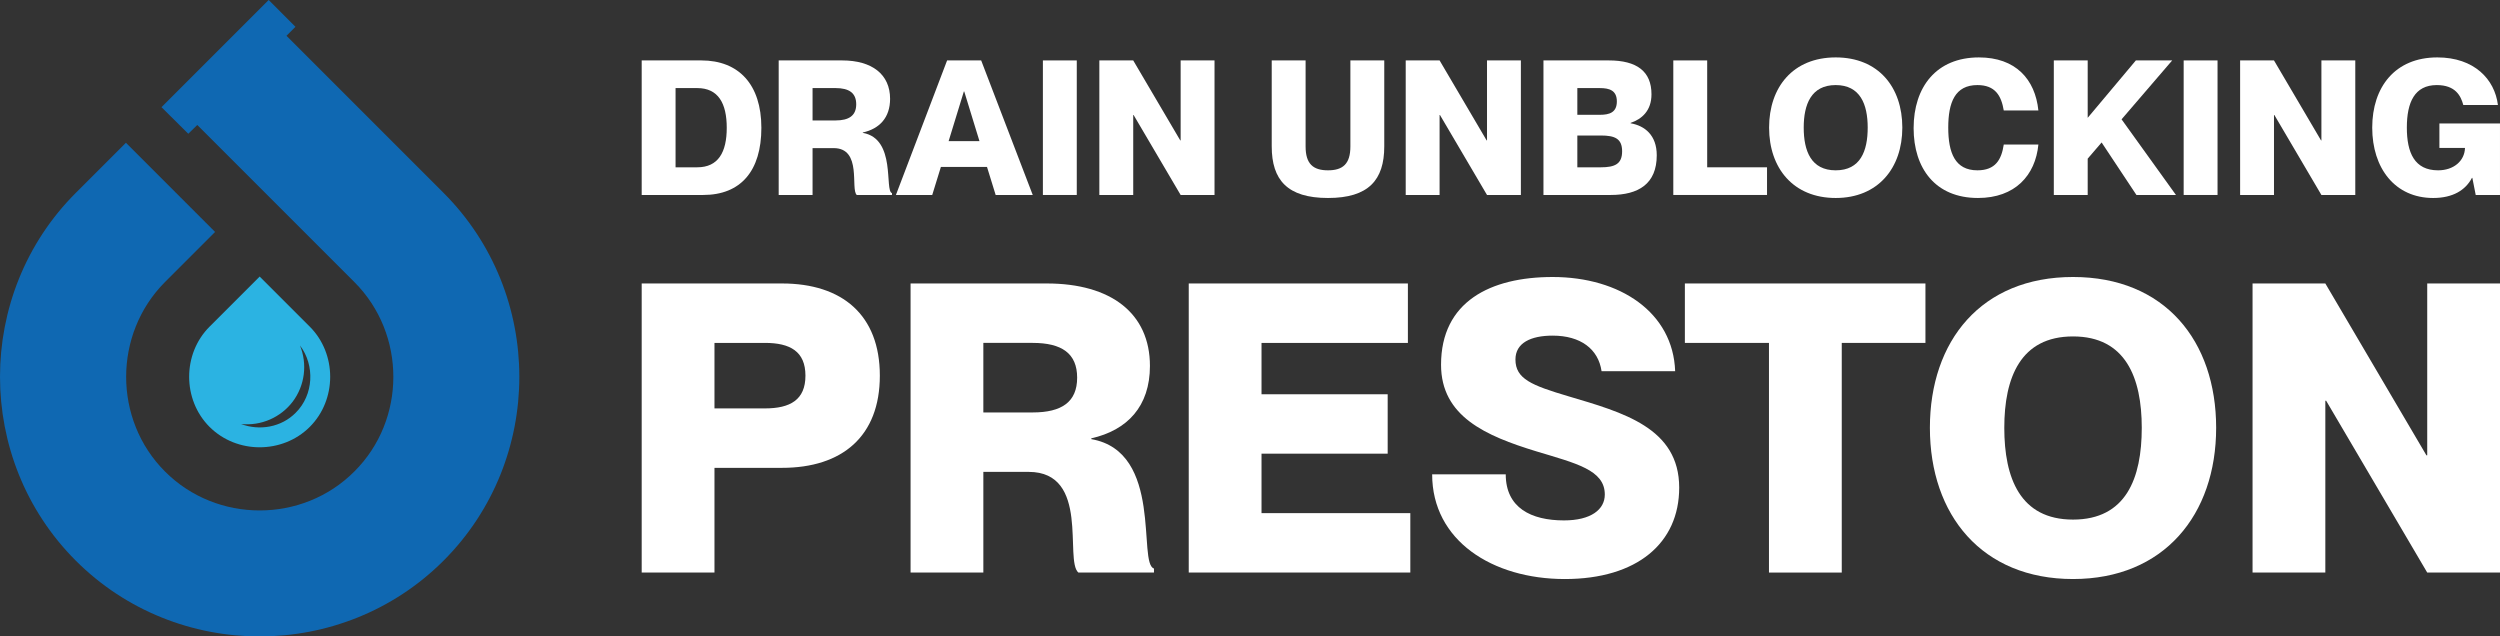
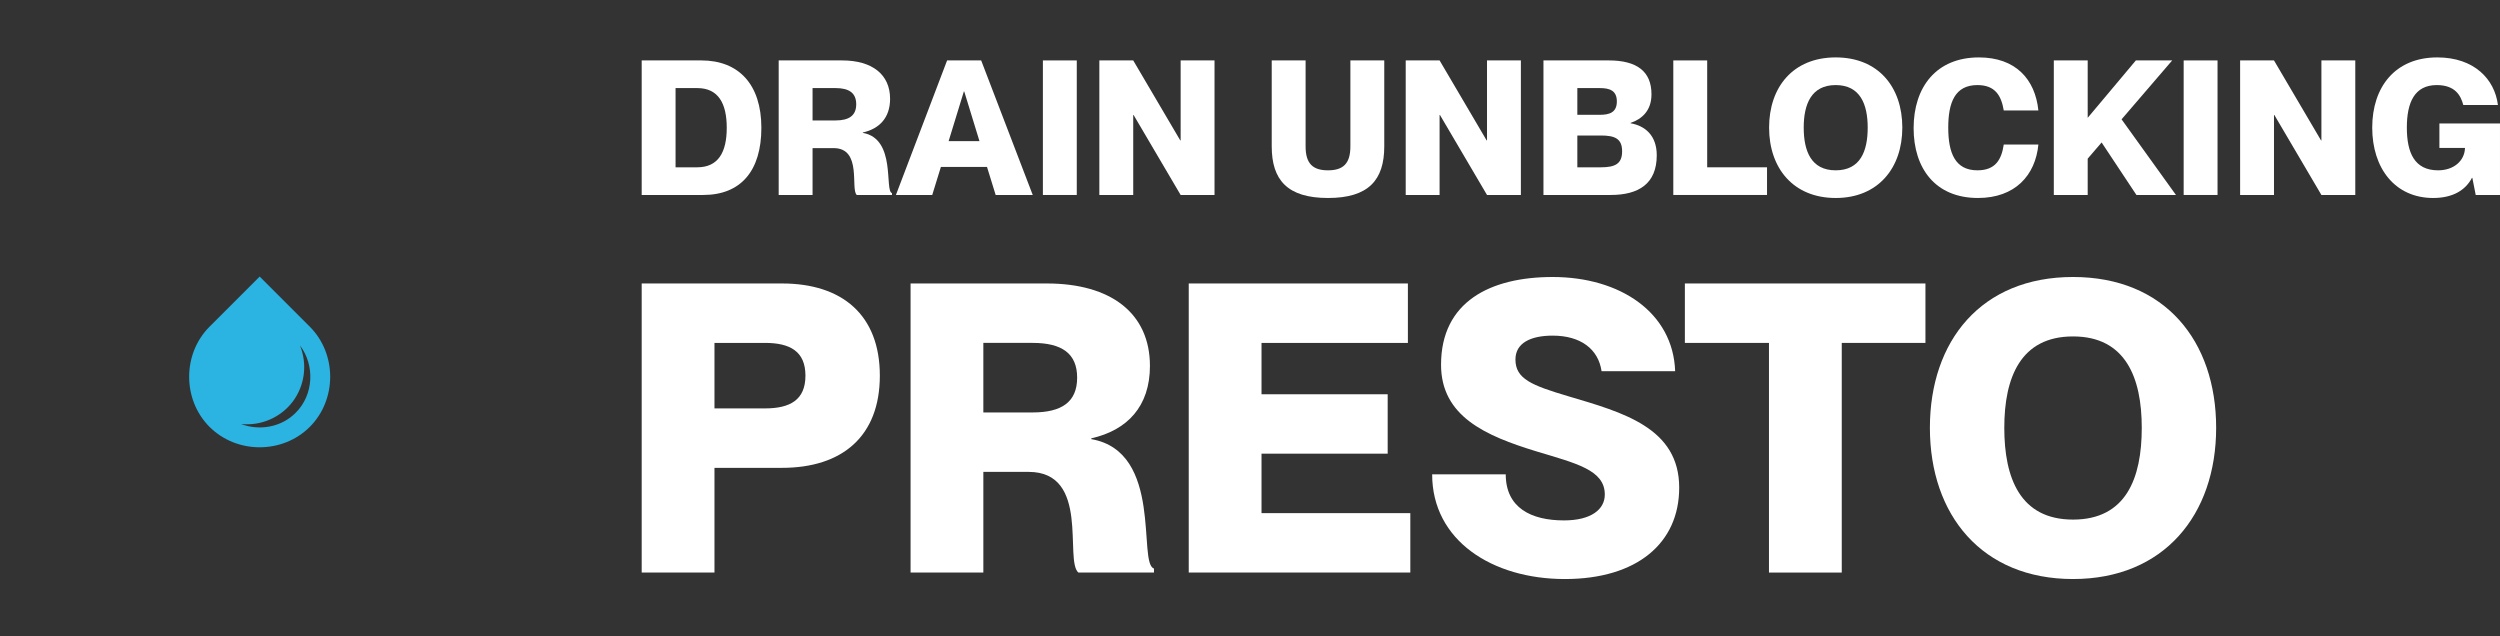
<svg xmlns="http://www.w3.org/2000/svg" viewBox="0 0 4642.78 1181.94">
  <rect x="0" y="0" width="4642.78" height="1181.94" fill="#333333" stroke="none" />
  <g>
-     <path d="M658.11,875.58c-96.11,96.49-255.65,96.49-351.75,0-96.11-96.11-96.11-255.27,0-351.75l93.07-93.07-82.81-82.81-82.81-82.81-93.07,93.07c-187.65,187.65-187.65,495.34,0,682.99,187.65,187.65,495.34,187.65,682.99,0,187.65-187.65,187.65-495.34,0-682.99L532,66.48l16.71-16.71L498.95,0l-16.71,16.71-82.81,82.81-82.81,82.81-16.71,16.71,49.76,49.38,16.71-16.33,33.05,33.05,82.81,82.81,175.88,175.88c96.48,96.49,96.48,255.65,0,351.75h0Z" style="fill: #0f68b2; fill-rule: evenodd;" />
    <path d="M447.67,787.45c37.23,3.8,73.69-12.16,96.11-41.78,22.41-30.01,27.35-69.51,13.3-104.08,28.11,36.85,25.45,91.93-7.98,124.97-26.59,26.97-67.24,33.81-101.42,20.89h0ZM389.17,792.77c50.52,50.52,135.61,50.52,186.13,0,50.52-50.52,50.52-135.61,0-186.13l-46.34-46.34-46.72-46.72-93.07,93.07c-50.52,50.52-50.52,135.61,0,186.13h0Z" style="fill: #2bb3e2; fill-rule: evenodd;" />
  </g>
  <g>
    <g>
      <path d="M1191.69,1063.31v-536.88h260.56c111.88,0,181.71,58.57,181.71,171.2s-69.83,171.2-181.71,171.2h-125.4v194.48h-135.16ZM1420.71,758.45c46.56,0,75.09-15.77,75.09-60.82s-28.53-60.82-75.09-60.82h-93.86v121.64h93.86Z" style="fill: #fff;" />
      <path d="M1691.03,1063.31v-536.88h253.05c119.39,0,191.48,55.56,191.48,153.18,0,75.09-42.05,119.39-108.88,134.41v1.5c134.41,23.28,85.6,231.27,116.39,240.28v7.51h-140.42c-26.28-22.53,22.53-186.97-92.36-186.97h-84.1v186.97h-135.16ZM1917.79,765.96c54.06,0,82.6-19.53,82.6-64.58s-28.53-64.58-82.6-64.58h-91.61v129.15h91.61Z" style="fill: #fff;" />
      <path d="M2207.63,1063.31v-536.88h406.98v110.38h-271.82v95.36h234.28v110.38h-234.28v110.38h276.33v110.38h-411.48Z" style="fill: #fff;" />
      <path d="M2659.67,880.85h136.66c0,62.33,47.31,85.6,108.13,85.6,50.31,0,75.84-20.27,75.84-48.06,0-45.8-53.31-57.82-127.65-80.34-93.11-28.53-176.46-64.58-176.46-160.69,0-117.14,91.61-162.94,207.25-162.94,125.4,0,223.76,66.08,227.52,174.96h-136.66c-6.01-41.3-39.05-66.08-90.86-66.08-40.55,0-69.08,13.52-69.08,44.3,0,36.04,30.04,48.06,98.37,68.33,101.37,30.04,205.74,58.57,205.74,169.7,0,102.87-78.09,169.7-212.5,169.7s-246.29-71.34-246.29-194.48Z" style="fill: #fff;" />
      <path d="M3285.17,1063.31v-426.5h-156.18v-110.38h446.77v110.38h-155.43v426.5h-135.16Z" style="fill: #fff;" />
      <path d="M3584.03,794.49c0-161.44,95.36-280.08,265.81-280.08s265.81,118.64,265.81,280.08-96.86,280.83-265.81,280.83-265.81-118.64-265.81-280.83ZM3977.49,794.49c0-93.11-30.04-169.7-127.65-169.7s-127.65,76.59-127.65,169.7,29.28,170.45,127.65,170.45,127.65-76.59,127.65-170.45Z" style="fill: #fff;" />
-       <path d="M4183.24,1063.31v-536.88h135.16l187.72,319.12h1.5v-319.12h135.16v536.88h-135.16l-187.72-319.12h-1.5v319.12h-135.16Z" style="fill: #fff;" />
    </g>
    <g>
      <path d="M1191.69,362.08V112.21h110.78c69.55,0,111.48,44.73,111.48,125.11s-38.44,124.76-107.99,124.76h-114.28ZM1294.78,310.71c39.14,0,54.87-27.96,54.87-73.39s-15.73-73.74-54.87-73.74h-40.19v147.13h40.19Z" style="fill: #fff;" />
      <path d="M1446.11,362.08V112.21h117.77c55.57,0,89.12,25.86,89.12,71.29,0,34.95-19.57,55.57-50.67,62.56v.7c62.56,10.83,39.84,107.64,54.17,111.83v3.5h-65.35c-12.23-10.48,10.48-87.02-42.99-87.02h-39.14v87.02h-62.91ZM1551.65,223.69c25.16,0,38.44-9.09,38.44-30.06s-13.28-30.06-38.44-30.06h-42.64v60.11h42.64Z" style="fill: #fff;" />
      <path d="M1663.83,362.08l95.06-249.88h63.26l95.76,249.88h-68.85l-16.08-52.07h-85.62l-16.08,52.07h-67.45ZM1761.69,262.13h57.31l-28.31-92.26h-.7l-28.31,92.26Z" style="fill: #fff;" />
      <path d="M1936.77,362.08V112.21h62.91v249.88h-62.91Z" style="fill: #fff;" />
      <path d="M2041.61,362.08V112.21h62.91l87.37,148.53h.7V112.21h62.91v249.88h-62.91l-87.37-148.53h-.7v148.53h-62.91Z" style="fill: #fff;" />
      <path d="M2361.73,271.92V112.21h62.91v159.71c0,32.5,13.98,44.38,41.59,44.38s41.59-11.88,41.59-44.38V112.21h62.91v159.71c0,62.21-29.01,95.76-104.49,95.76s-104.49-33.55-104.49-95.76Z" style="fill: #fff;" />
      <path d="M2610.56,362.08V112.21h62.91l87.37,148.53h.7V112.21h62.91v249.88h-62.91l-87.37-148.53h-.7v148.53h-62.91Z" style="fill: #fff;" />
      <path d="M2866.38,362.08V112.21h121.27c52.07,0,79.33,20.27,79.33,62.9,0,30.75-18.17,46.13-38.79,53.12v.7c26.21,4.54,48.58,22.02,48.58,59.41,0,53.12-33.9,73.74-85.62,73.74h-124.76ZM2971.23,213.21c17.47,0,31.45-4.19,31.45-24.81s-13.98-24.81-31.45-24.81h-41.94v49.63h41.94ZM2972.97,310.71c26.21,0,39.49-6.29,39.49-29.71s-13.28-29.36-39.49-29.36h-43.68v59.06h43.68Z" style="fill: #fff;" />
      <path d="M3107.52,362.08V112.21h62.91v198.5h111.13v51.37h-174.04Z" style="fill: #fff;" />
      <path d="M3285.41,236.97c0-75.14,44.38-130.35,123.71-130.35s123.71,55.22,123.71,130.35-45.08,130.71-123.71,130.71-123.71-55.22-123.71-130.71ZM3468.53,236.97c0-43.33-13.98-78.98-59.41-78.98s-59.41,35.65-59.41,78.98,13.63,79.33,59.41,79.33,59.41-35.65,59.41-79.33Z" style="fill: #fff;" />
      <path d="M3553.81,238.02c0-76.54,42.29-131.4,121.27-131.4,68.15,0,104.49,40.54,110.43,98.55h-64.3c-4.54-27.26-15.73-47.18-48.93-47.18-41.59,0-54.17,32.15-54.17,78.98s12.58,79.33,54.17,79.33c33.55,0,44.73-19.92,48.93-47.88h64.3c-5.59,57.31-43.34,99.25-112.18,99.25-79.33,0-119.52-55.22-119.52-129.66Z" style="fill: #fff;" />
      <path d="M3967.59,362.08l-64.65-97.5-25.86,30.06v67.45h-62.91V112.21h62.91v106.59l89.47-106.59h67.45l-94.01,109.39,101,140.49h-73.39Z" style="fill: #fff;" />
      <path d="M4055.31,362.08V112.21h62.91v249.88h-62.91Z" style="fill: #fff;" />
      <path d="M4160.15,362.08V112.21h62.9l87.37,148.53h.7V112.21h62.91v249.88h-62.91l-87.37-148.53h-.7v148.53h-62.9Z" style="fill: #fff;" />
      <path d="M4405.48,236.97c0-75.14,42.29-130.35,120.92-130.35,68.5,0,106.59,40.54,112.53,88.42h-64.3c-4.54-17.12-14.68-37.04-49.28-37.04-41.24,0-55.57,32.15-55.57,78.98s14.33,79.33,58.01,79.33c29.01,0,49.28-17.47,49.97-41.59h-47.53v-45.43h112.53v132.8h-45.08l-6.29-31.8h-.7c-11.88,22.72-35.3,37.39-71.99,37.39-70.94,0-113.23-55.22-113.23-130.71Z" style="fill: #fff;" />
    </g>
  </g>
</svg>